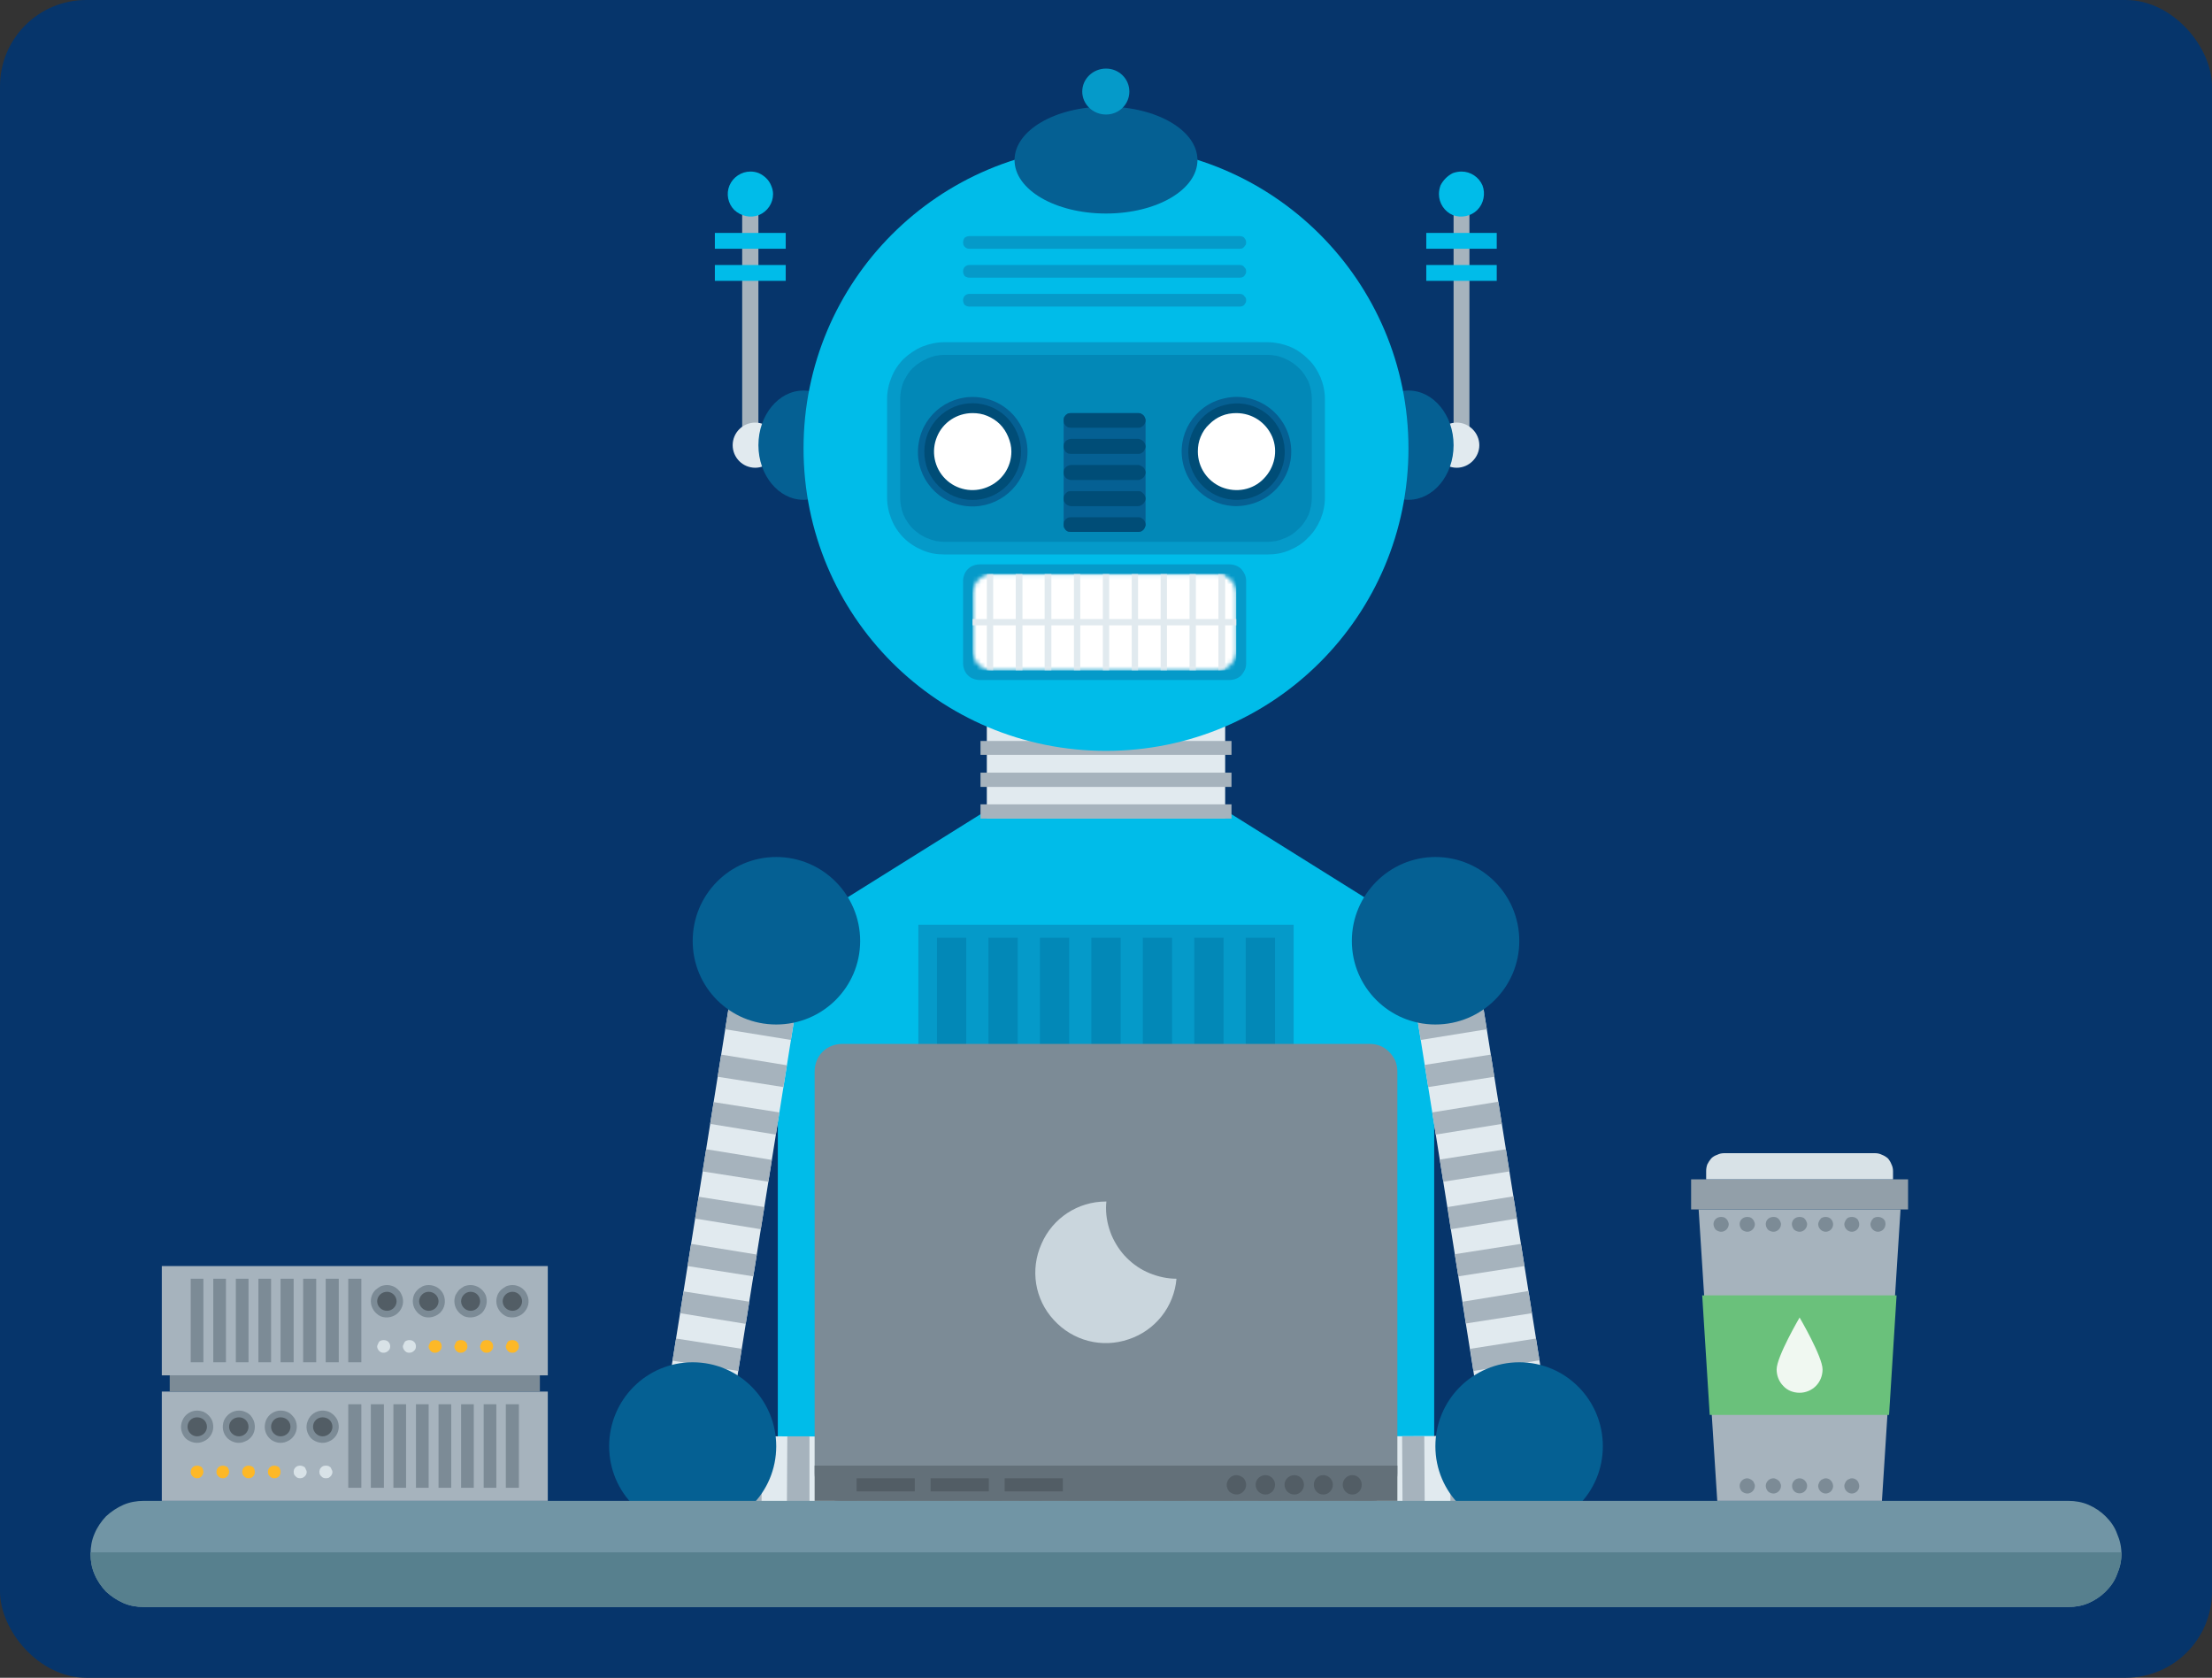
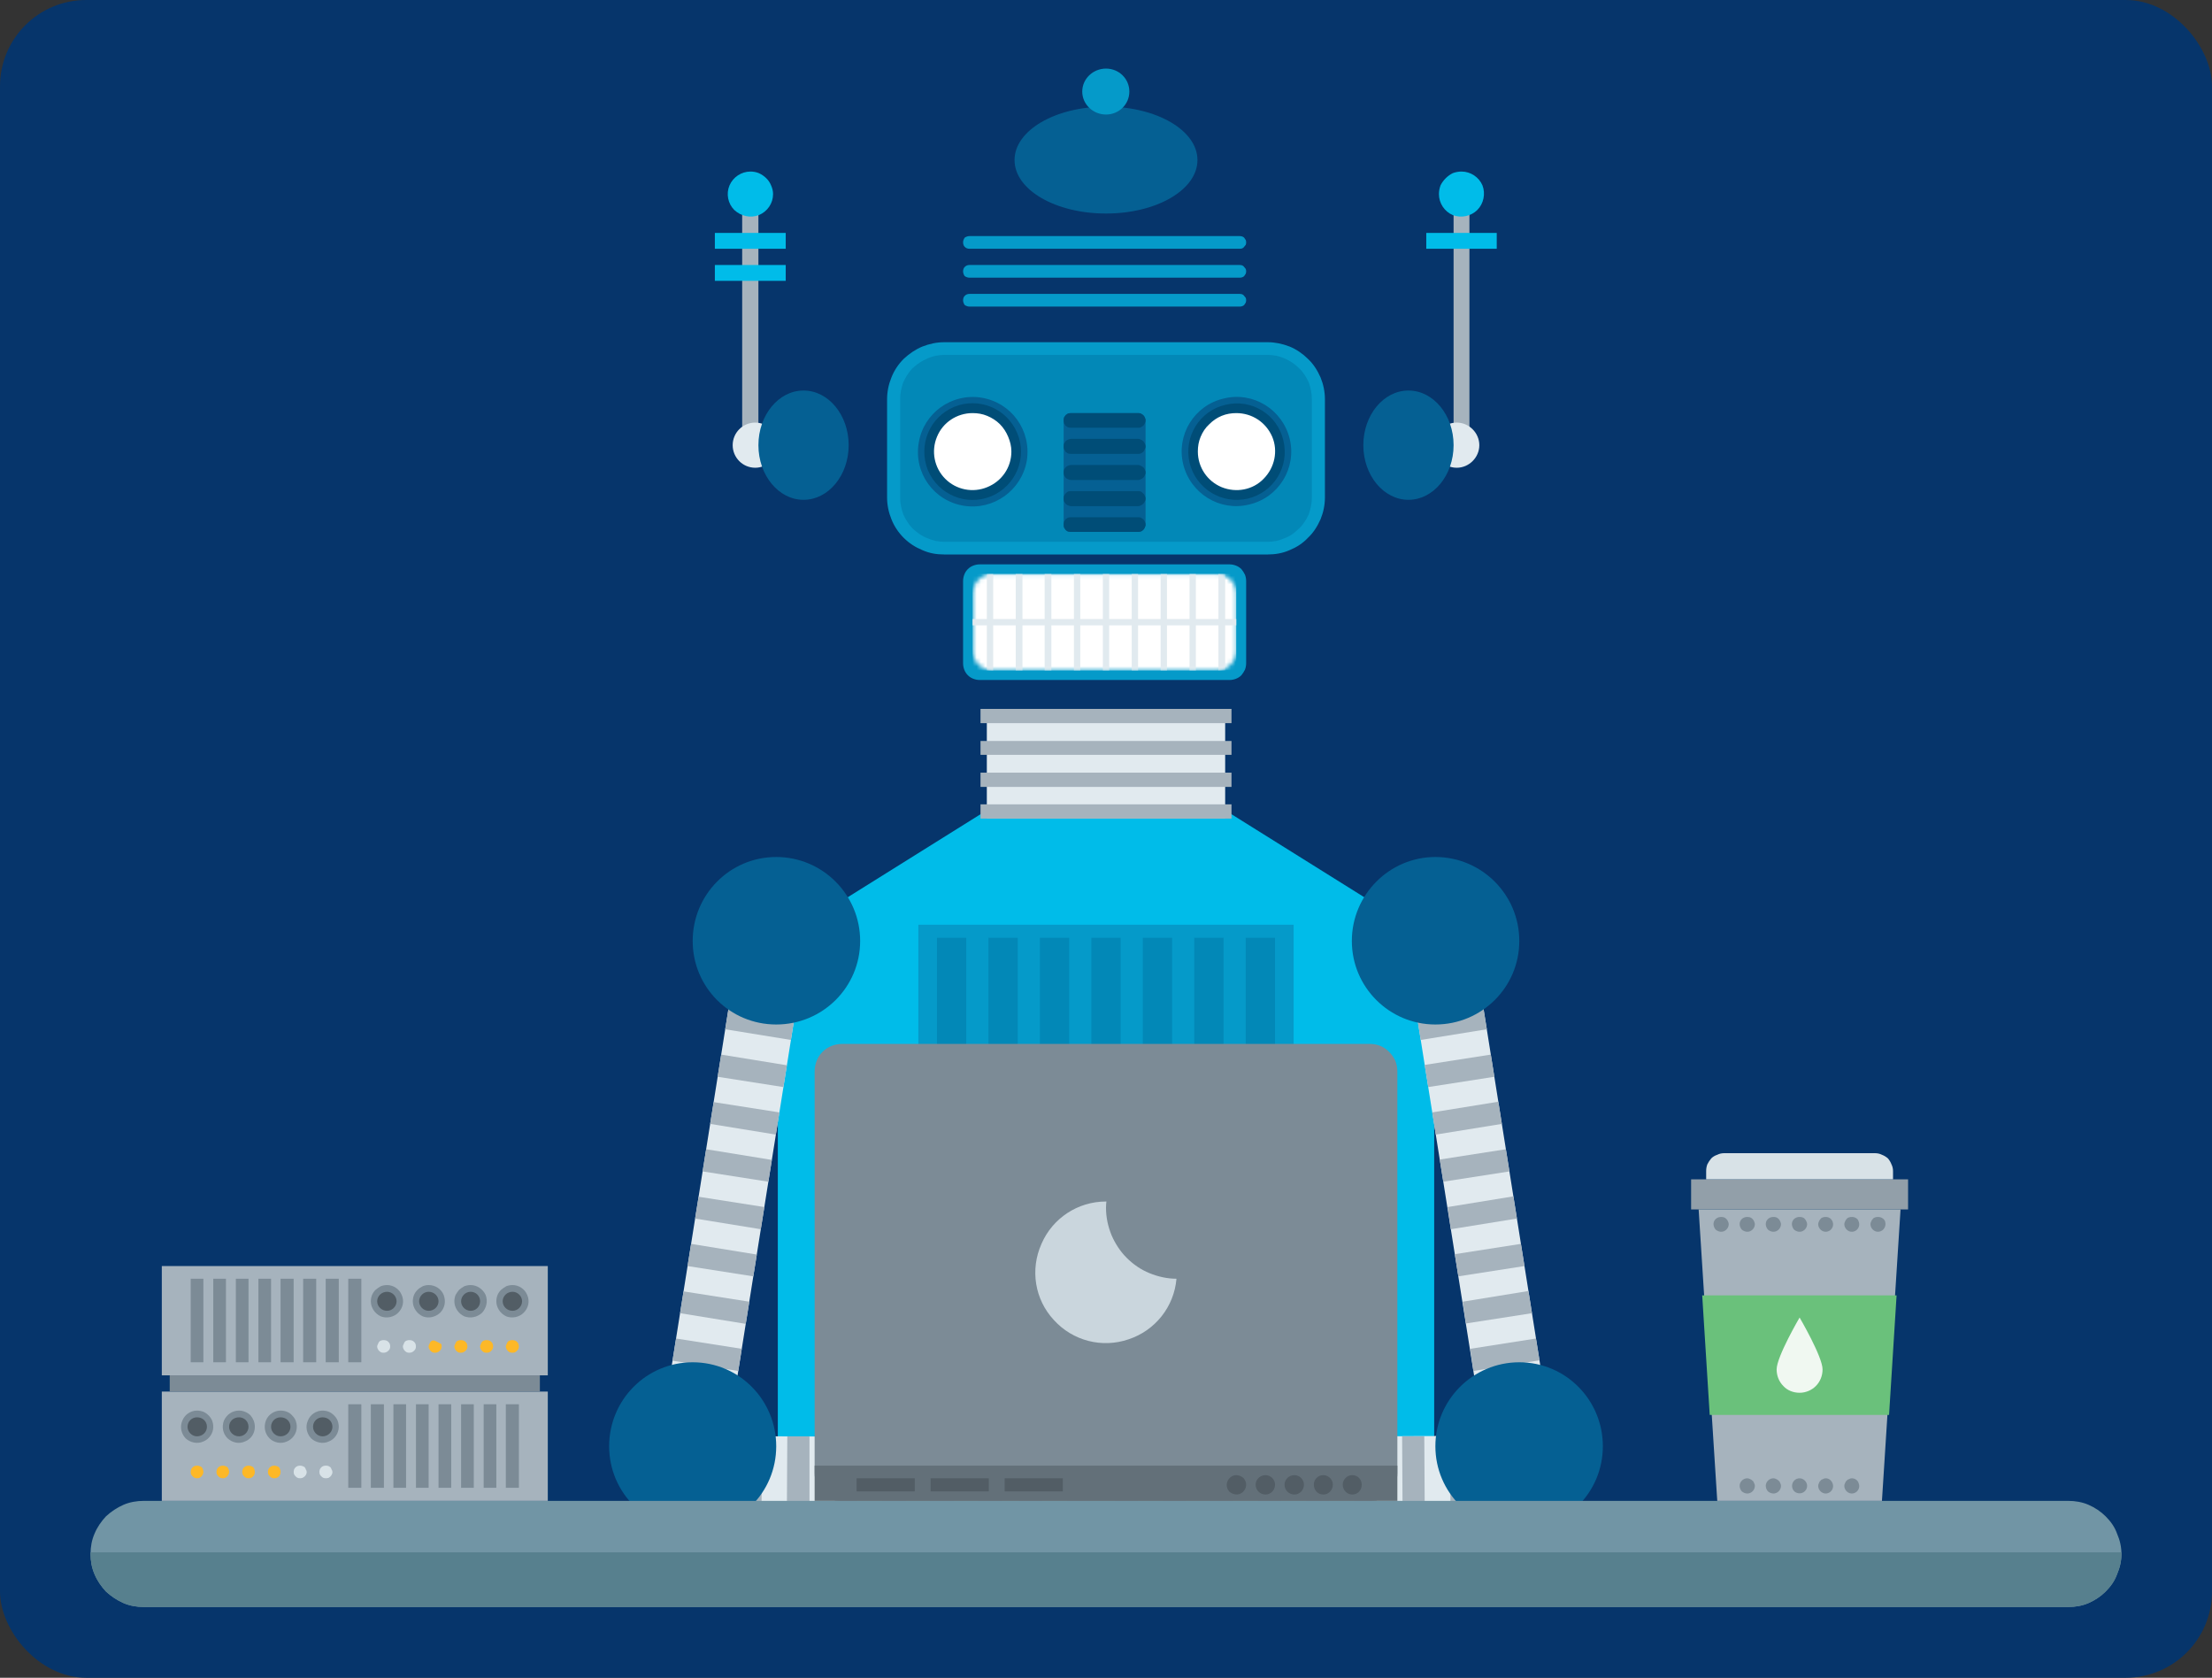
<svg xmlns="http://www.w3.org/2000/svg" width="513" height="389" viewBox="0 0 513 389" fill="none">
  <rect x="0" y="0" width="513" height="389" fill="#333333" stroke="none" />
  <rect width="513" height="389" rx="20" fill="#06356B" />
  <path d="M284.871 188.328H228.13L180.388 218.167V346.522H332.613V218.167L284.871 188.328Z" fill="#00BCE9" />
  <path fill-rule="evenodd" clip-rule="evenodd" d="M228.864 164.365H284.136V189.797H228.864V164.365Z" fill="#E1EAEF" />
  <path fill-rule="evenodd" clip-rule="evenodd" d="M227.396 164.365H285.605V167.67H227.396V164.365Z" fill="#A6B3BD" />
  <path fill-rule="evenodd" clip-rule="evenodd" d="M227.396 171.802H285.605V175.015H227.396V171.802Z" fill="#A6B3BD" />
  <path fill-rule="evenodd" clip-rule="evenodd" d="M227.396 179.147H285.605V182.452H227.396V179.147Z" fill="#A6B3BD" />
  <path fill-rule="evenodd" clip-rule="evenodd" d="M227.396 186.492H285.605V189.797H227.396V186.492Z" fill="#A6B3BD" />
  <path fill-rule="evenodd" clip-rule="evenodd" d="M172.124 45.008H175.888V101.014H172.124V45.008Z" fill="#A6B3BD" />
  <path fill-rule="evenodd" clip-rule="evenodd" d="M175.153 108.451C172.215 108.451 169.92 106.064 169.92 103.218C169.92 100.372 172.215 97.984 175.153 97.984C177.999 97.984 180.387 100.372 180.387 103.218C180.387 106.064 177.999 108.451 175.153 108.451Z" fill="#E1EAEF" />
  <path d="M179.286 45.008C179.286 47.12 178 49.048 175.981 49.874C174.052 50.609 171.849 50.15 170.288 48.681C168.819 47.212 168.36 44.916 169.186 42.988C170.013 41.06 171.941 39.775 174.052 39.775C174.726 39.775 175.368 39.897 175.981 40.142C176.654 40.448 177.235 40.846 177.725 41.336C178.215 41.825 178.582 42.376 178.827 42.988C179.133 43.662 179.286 44.335 179.286 45.008Z" fill="#00BCE9" />
  <path fill-rule="evenodd" clip-rule="evenodd" d="M186.355 115.887C180.571 115.887 175.889 110.195 175.889 103.217C175.889 96.239 180.571 90.547 186.355 90.547C192.14 90.547 196.822 96.239 196.822 103.217C196.822 110.195 192.14 115.887 186.355 115.887Z" fill="#056093" />
  <path fill-rule="evenodd" clip-rule="evenodd" d="M165.789 54.006H182.224V57.678H165.789V54.006Z" fill="#00BCE9" />
  <path fill-rule="evenodd" clip-rule="evenodd" d="M165.789 61.443H182.224V65.115H165.789V61.443Z" fill="#00BCE9" />
  <path fill-rule="evenodd" clip-rule="evenodd" d="M340.784 101.014H337.111V45.008H340.784V101.014Z" fill="#A6B3BD" />
  <path fill-rule="evenodd" clip-rule="evenodd" d="M337.847 108.451C334.909 108.451 332.613 106.064 332.613 103.218C332.613 100.372 334.909 97.984 337.847 97.984C340.693 97.984 343.08 100.372 343.08 103.218C343.08 106.064 340.693 108.451 337.847 108.451Z" fill="#E1EAEF" />
  <path d="M333.714 45.008C333.714 47.12 334.999 49.048 336.927 49.874C338.855 50.609 341.151 50.15 342.62 48.681C344.089 47.212 344.548 44.916 343.813 42.988C342.987 41.06 341.059 39.775 338.947 39.775C338.274 39.775 337.601 39.897 336.927 40.142C336.315 40.448 335.764 40.846 335.275 41.336C334.785 41.825 334.387 42.376 334.081 42.988C333.836 43.662 333.714 44.335 333.714 45.008Z" fill="#00BCE9" />
  <path fill-rule="evenodd" clip-rule="evenodd" d="M326.645 115.887C320.861 115.887 316.179 110.195 316.179 103.217C316.179 96.239 320.861 90.547 326.645 90.547C332.43 90.547 337.112 96.239 337.112 103.217C337.112 110.195 332.43 115.887 326.645 115.887Z" fill="#056093" />
  <path fill-rule="evenodd" clip-rule="evenodd" d="M347.119 57.678H330.776V54.006H347.119V57.678Z" fill="#00BCE9" />
-   <path fill-rule="evenodd" clip-rule="evenodd" d="M347.119 65.115H330.776V61.443H347.119V65.115Z" fill="#00BCE9" />
-   <path fill-rule="evenodd" clip-rule="evenodd" d="M256.5 174.097C217.664 174.097 186.355 142.789 186.355 103.952C186.355 65.207 217.664 33.807 256.5 33.807C295.246 33.807 326.646 65.207 326.646 103.952C326.646 142.789 295.246 174.097 256.5 174.097Z" fill="#00BCE9" />
  <path d="M294.052 128.558H218.949C217.204 128.558 215.552 128.282 213.899 127.548C212.338 126.905 210.869 125.987 209.584 124.702C208.39 123.508 207.38 122.039 206.737 120.387C206.095 118.826 205.728 117.081 205.728 115.337V92.567C205.728 90.823 206.095 89.078 206.737 87.517C207.38 85.865 208.39 84.396 209.584 83.202C210.869 82.009 212.338 80.999 213.899 80.356C215.552 79.713 217.204 79.346 218.949 79.346H294.052C295.704 79.346 297.449 79.713 299.101 80.356C300.662 80.999 302.131 82.009 303.325 83.202C304.61 84.396 305.528 85.865 306.263 87.517C306.905 89.078 307.273 90.823 307.273 92.567V115.337C307.273 117.081 306.905 118.826 306.263 120.387C305.528 122.039 304.61 123.508 303.325 124.702C302.131 125.987 300.662 126.905 299.101 127.548C297.449 128.282 295.704 128.558 294.052 128.558Z" fill="#059AC9" />
  <path d="M218.949 125.62C217.664 125.62 216.286 125.344 215.093 124.794C213.808 124.334 212.706 123.508 211.696 122.59C210.778 121.672 210.043 120.478 209.492 119.285C209.033 117.999 208.758 116.714 208.758 115.337V92.567C208.758 91.19 209.033 89.905 209.492 88.619C210.043 87.426 210.778 86.232 211.696 85.314C212.706 84.396 213.808 83.661 215.093 83.111C216.286 82.56 217.664 82.284 218.949 82.284H294.052C295.337 82.284 296.715 82.56 297.908 83.111C299.193 83.661 300.295 84.396 301.213 85.314C302.223 86.232 302.958 87.426 303.509 88.619C303.968 89.905 304.243 91.19 304.243 92.567V115.337C304.243 116.714 303.968 117.999 303.509 119.285C302.958 120.478 302.223 121.672 301.213 122.59C300.295 123.508 299.193 124.334 297.908 124.794C296.715 125.344 295.337 125.62 294.052 125.62H218.949Z" fill="#0288B7" />
  <path d="M263.938 123.325H248.421C248.176 123.325 247.932 123.294 247.687 123.233C247.503 123.172 247.319 123.049 247.136 122.866C247.013 122.682 246.891 122.498 246.769 122.315C246.707 122.07 246.677 121.856 246.677 121.672V97.433C246.677 97.25 246.707 97.035 246.769 96.791C246.891 96.607 247.013 96.424 247.136 96.24C247.319 96.117 247.503 95.995 247.687 95.873C247.932 95.811 248.176 95.781 248.421 95.781H263.938C264.182 95.781 264.397 95.811 264.58 95.873C264.764 95.995 264.948 96.117 265.131 96.24C265.315 96.424 265.437 96.607 265.498 96.791C265.621 97.035 265.682 97.25 265.682 97.433V121.672C265.682 121.856 265.621 122.07 265.498 122.315C265.437 122.498 265.315 122.682 265.131 122.866C264.948 123.049 264.764 123.172 264.58 123.233C264.397 123.294 264.182 123.325 263.938 123.325Z" fill="#056093" />
  <path d="M263.938 99.178H248.421C248.176 99.178 247.932 99.147 247.687 99.086C247.503 98.964 247.319 98.841 247.136 98.719C247.013 98.535 246.891 98.352 246.769 98.168C246.707 97.923 246.677 97.678 246.677 97.433C246.677 97.25 246.707 97.035 246.769 96.791C246.891 96.607 247.013 96.424 247.136 96.24C247.319 96.117 247.503 95.995 247.687 95.873C247.932 95.811 248.176 95.781 248.421 95.781H263.938C264.182 95.781 264.397 95.811 264.58 95.873C264.764 95.995 264.948 96.117 265.131 96.24C265.315 96.424 265.437 96.607 265.498 96.791C265.621 97.035 265.682 97.25 265.682 97.433C265.682 97.678 265.621 97.923 265.498 98.168C265.437 98.352 265.315 98.535 265.131 98.719C264.948 98.841 264.764 98.964 264.58 99.086C264.397 99.147 264.182 99.178 263.938 99.178Z" fill="#004D77" />
  <path d="M263.938 105.237H248.421C248.176 105.237 247.932 105.207 247.687 105.146C247.503 105.023 247.319 104.901 247.136 104.778C247.013 104.595 246.891 104.381 246.769 104.136C246.707 103.952 246.677 103.738 246.677 103.493C246.677 103.309 246.707 103.095 246.769 102.85C246.891 102.667 247.013 102.483 247.136 102.299C247.319 102.116 247.503 101.993 247.687 101.932C247.932 101.81 248.176 101.749 248.421 101.749H263.938C264.182 101.749 264.397 101.81 264.58 101.932C264.764 101.993 264.948 102.116 265.131 102.299C265.315 102.483 265.437 102.667 265.498 102.85C265.621 103.095 265.682 103.309 265.682 103.493C265.682 103.738 265.621 103.952 265.498 104.136C265.437 104.381 265.315 104.595 265.131 104.778C264.948 104.901 264.764 105.023 264.58 105.146C264.397 105.207 264.182 105.237 263.938 105.237Z" fill="#004D77" />
  <path d="M263.938 111.297H248.421C248.176 111.297 247.932 111.236 247.687 111.114C247.503 111.053 247.319 110.93 247.136 110.747C247.013 110.624 246.891 110.441 246.769 110.196C246.707 110.012 246.677 109.798 246.677 109.553C246.677 109.308 246.707 109.094 246.769 108.91C246.891 108.666 247.013 108.482 247.136 108.359C247.319 108.176 247.503 108.053 247.687 107.992C247.932 107.87 248.176 107.809 248.421 107.809H263.938C264.182 107.809 264.397 107.87 264.58 107.992C264.764 108.053 264.948 108.176 265.131 108.359C265.315 108.482 265.437 108.666 265.498 108.91C265.621 109.094 265.682 109.308 265.682 109.553C265.682 109.798 265.621 110.012 265.498 110.196C265.437 110.441 265.315 110.624 265.131 110.747C264.948 110.93 264.764 111.053 264.58 111.114C264.397 111.236 264.182 111.297 263.938 111.297Z" fill="#004D77" />
  <path d="M263.938 117.357H248.421C248.176 117.357 247.932 117.296 247.687 117.173C247.503 117.112 247.319 116.99 247.136 116.806C247.013 116.623 246.891 116.439 246.769 116.255C246.707 116.072 246.677 115.857 246.677 115.613C246.677 115.368 246.707 115.154 246.769 114.97C246.891 114.725 247.013 114.541 247.136 114.419C247.319 114.235 247.503 114.082 247.687 113.96C247.932 113.899 248.176 113.868 248.421 113.868H263.938C264.182 113.868 264.397 113.899 264.58 113.96C264.764 114.082 264.948 114.235 265.131 114.419C265.315 114.541 265.437 114.725 265.498 114.97C265.621 115.154 265.682 115.368 265.682 115.613C265.682 115.857 265.621 116.072 265.498 116.255C265.437 116.439 265.315 116.623 265.131 116.806C264.948 116.99 264.764 117.112 264.58 117.173C264.397 117.296 264.182 117.357 263.938 117.357Z" fill="#004D77" />
  <path d="M263.938 123.324H248.421C248.176 123.324 247.932 123.294 247.687 123.233C247.503 123.171 247.319 123.049 247.136 122.865C247.013 122.682 246.891 122.498 246.769 122.314C246.707 122.07 246.677 121.855 246.677 121.672C246.677 121.427 246.707 121.182 246.769 120.937C246.891 120.754 247.013 120.57 247.136 120.386C247.319 120.264 247.503 120.141 247.687 120.019C247.932 119.958 248.176 119.927 248.421 119.927H263.938C264.182 119.927 264.397 119.958 264.58 120.019C264.764 120.141 264.948 120.264 265.131 120.386C265.315 120.57 265.437 120.754 265.498 120.937C265.621 121.182 265.682 121.427 265.682 121.672C265.682 121.855 265.621 122.07 265.498 122.314C265.437 122.498 265.315 122.682 265.131 122.865C264.948 123.049 264.764 123.171 264.58 123.233C264.397 123.294 264.182 123.324 263.938 123.324Z" fill="#004D77" />
  <path d="M223.356 153.807V134.71C223.356 134.22 223.448 133.73 223.632 133.241C223.816 132.751 224.091 132.323 224.458 131.955C224.825 131.588 225.254 131.313 225.744 131.129C226.233 130.945 226.723 130.854 227.213 130.854H285.147C285.636 130.854 286.126 130.945 286.616 131.129C287.105 131.313 287.534 131.588 287.901 131.955C288.207 132.323 288.482 132.751 288.727 133.241C288.911 133.73 289.003 134.22 289.003 134.71V153.807C289.003 154.296 288.911 154.786 288.727 155.276C288.482 155.765 288.207 156.194 287.901 156.561C287.534 156.928 287.105 157.204 286.616 157.387C286.126 157.571 285.636 157.663 285.147 157.663H227.213C226.723 157.663 226.233 157.571 225.744 157.387C225.254 157.204 224.825 156.928 224.458 156.561C224.091 156.194 223.816 155.765 223.632 155.276C223.448 154.786 223.356 154.296 223.356 153.807Z" fill="#059AC9" />
  <mask id="mask0_2_5217" style="mask-type:luminance" maskUnits="userSpaceOnUse" x="225" y="133" width="62" height="23">
    <path d="M282.117 155.449H230.206C229.588 155.449 228.994 155.333 228.425 155.101C227.856 154.862 227.354 154.525 226.919 154.091C226.485 153.656 226.151 153.154 225.919 152.585C225.68 152.016 225.561 151.425 225.561 150.813V137.702C225.561 137.09 225.68 136.499 225.919 135.93C226.151 135.361 226.485 134.859 226.919 134.424C227.354 133.99 227.856 133.653 228.425 133.414C228.994 133.182 229.588 133.065 230.206 133.065H282.117C282.729 133.065 283.32 133.182 283.889 133.414C284.458 133.653 284.96 133.99 285.395 134.424C285.83 134.859 286.166 135.361 286.405 135.93C286.638 136.499 286.754 137.09 286.754 137.702V150.813C286.754 151.425 286.638 152.016 286.405 152.585C286.166 153.154 285.83 153.656 285.395 154.091C284.96 154.525 284.458 154.862 283.889 155.101C283.32 155.333 282.729 155.449 282.117 155.449Z" fill="white" />
  </mask>
  <g mask="url(#mask0_2_5217)">
    <path fill-rule="evenodd" clip-rule="evenodd" d="M225.561 133.057H286.708V155.459H225.561V133.057Z" fill="white" />
  </g>
  <mask id="mask1_2_5217" style="mask-type:luminance" maskUnits="userSpaceOnUse" x="225" y="133" width="62" height="23">
    <path d="M282.117 155.449H230.206C229.588 155.449 228.994 155.333 228.425 155.101C227.856 154.862 227.354 154.525 226.919 154.091C226.485 153.656 226.151 153.154 225.919 152.585C225.68 152.016 225.561 151.425 225.561 150.813V137.702C225.561 137.09 225.68 136.499 225.919 135.93C226.151 135.361 226.485 134.859 226.919 134.424C227.354 133.99 227.856 133.653 228.425 133.414C228.994 133.182 229.588 133.065 230.206 133.065H282.117C282.729 133.065 283.32 133.182 283.889 133.414C284.458 133.653 284.96 133.99 285.395 134.424C285.83 134.859 286.166 135.361 286.405 135.93C286.638 136.499 286.754 137.09 286.754 137.702V150.813C286.754 151.425 286.638 152.016 286.405 152.585C286.166 153.154 285.83 153.656 285.395 154.091C284.96 154.525 284.458 154.862 283.889 155.101C283.32 155.333 282.729 155.449 282.117 155.449Z" fill="white" />
  </mask>
  <g mask="url(#mask1_2_5217)">
    <path fill-rule="evenodd" clip-rule="evenodd" d="M255.766 133.057H257.235V155.459H255.766V133.057Z" fill="#E1EAEF" />
    <path fill-rule="evenodd" clip-rule="evenodd" d="M249.063 133.057H250.532V155.459H249.063V133.057Z" fill="#E1EAEF" />
    <path fill-rule="evenodd" clip-rule="evenodd" d="M242.269 133.057H243.829V155.459H242.269V133.057Z" fill="#E1EAEF" />
    <path fill-rule="evenodd" clip-rule="evenodd" d="M235.566 133.057H237.127V155.459H235.566V133.057Z" fill="#E1EAEF" />
    <path fill-rule="evenodd" clip-rule="evenodd" d="M228.865 133.057H230.334V155.459H228.865V133.057Z" fill="#E1EAEF" />
    <path fill-rule="evenodd" clip-rule="evenodd" d="M263.937 155.459H262.468V133.057H263.937V155.459Z" fill="#E1EAEF" />
    <path fill-rule="evenodd" clip-rule="evenodd" d="M270.64 155.459H269.171V133.057H270.64V155.459Z" fill="#E1EAEF" />
    <path fill-rule="evenodd" clip-rule="evenodd" d="M277.342 155.459H275.873V133.057H277.342V155.459Z" fill="#E1EAEF" />
    <path fill-rule="evenodd" clip-rule="evenodd" d="M284.136 155.459H282.575V133.057H284.136V155.459Z" fill="#E1EAEF" />
  </g>
  <path fill-rule="evenodd" clip-rule="evenodd" d="M225.561 143.523H286.708V144.992H225.561V143.523Z" fill="#E1EAEF" />
  <path fill-rule="evenodd" clip-rule="evenodd" d="M238.137 106.798C236.944 113.684 230.425 118.366 223.539 117.265C216.561 116.163 211.879 109.644 213.072 102.666C214.174 95.78 220.693 91.098 227.579 92.2C234.557 93.301 239.239 99.82 238.137 106.798Z" fill="#056093" />
  <path fill-rule="evenodd" clip-rule="evenodd" d="M229.875 115.061C224.09 117.448 217.572 114.694 215.185 109.002C212.889 103.217 215.552 96.699 221.336 94.312C227.029 92.016 233.547 94.679 235.934 100.463C238.321 106.155 235.567 112.674 229.875 115.061Z" fill="#004D77" />
  <path d="M234.557 104.687C234.557 108.359 232.353 111.573 228.956 112.95C225.651 114.327 221.795 113.592 219.224 111.022C216.653 108.451 215.919 104.595 217.296 101.29C218.673 97.892 221.978 95.781 225.559 95.781C226.753 95.781 227.854 95.964 228.956 96.423C230.058 96.882 231.068 97.525 231.894 98.352C232.72 99.178 233.363 100.188 233.822 101.29C234.281 102.391 234.557 103.493 234.557 104.687Z" fill="white" />
  <path fill-rule="evenodd" clip-rule="evenodd" d="M289.645 116.99C282.851 118.642 276.057 114.419 274.404 107.625C272.751 100.831 276.975 93.945 283.861 92.384C290.655 90.731 297.449 94.954 299.102 101.749C300.754 108.543 296.531 115.429 289.645 116.99Z" fill="#056093" />
  <path fill-rule="evenodd" clip-rule="evenodd" d="M289.369 115.613C283.31 116.99 277.342 113.317 275.873 107.258C274.496 101.29 278.168 95.23 284.228 93.853C290.196 92.384 296.255 96.057 297.632 102.116C299.101 108.176 295.429 114.144 289.369 115.613Z" fill="#004D77" />
  <path d="M277.801 104.687C277.801 108.359 280.004 111.573 283.31 112.95C286.707 114.327 290.563 113.592 293.042 111.022C295.612 108.451 296.439 104.595 295.062 101.29C293.593 97.892 290.379 95.781 286.707 95.781C285.605 95.781 284.411 95.964 283.31 96.423C282.208 96.882 281.29 97.525 280.463 98.352C279.545 99.178 278.903 100.188 278.443 101.29C277.984 102.391 277.801 103.493 277.801 104.687Z" fill="white" />
  <path d="M287.534 71.083H224.825C224.642 71.083 224.458 71.052 224.275 70.991C224.091 70.93 223.907 70.838 223.724 70.716C223.601 70.532 223.509 70.349 223.448 70.165C223.387 69.981 223.356 69.798 223.356 69.614C223.356 69.43 223.387 69.247 223.448 69.063C223.509 68.879 223.601 68.727 223.724 68.604C223.907 68.421 224.091 68.298 224.275 68.237C224.458 68.176 224.642 68.145 224.825 68.145H287.534C287.717 68.145 287.901 68.176 288.085 68.237C288.268 68.298 288.421 68.421 288.544 68.604C288.666 68.727 288.788 68.879 288.911 69.063C288.972 69.247 289.003 69.43 289.003 69.614C289.003 69.798 288.972 69.981 288.911 70.165C288.788 70.349 288.666 70.532 288.544 70.716C288.421 70.838 288.268 70.93 288.085 70.991C287.901 71.052 287.717 71.083 287.534 71.083Z" fill="#059AC9" />
  <path d="M287.534 64.381H224.825C224.642 64.381 224.458 64.35 224.275 64.289C224.091 64.228 223.907 64.136 223.724 64.014C223.601 63.83 223.509 63.646 223.448 63.463C223.387 63.279 223.356 63.096 223.356 62.912C223.356 62.728 223.387 62.545 223.448 62.361C223.509 62.177 223.601 62.024 223.724 61.902C223.907 61.718 224.091 61.596 224.275 61.535C224.458 61.474 224.642 61.443 224.825 61.443H287.534C287.717 61.443 287.901 61.474 288.085 61.535C288.268 61.596 288.421 61.718 288.544 61.902C288.666 62.024 288.788 62.177 288.911 62.361C288.972 62.545 289.003 62.728 289.003 62.912C289.003 63.096 288.972 63.279 288.911 63.463C288.788 63.646 288.666 63.83 288.544 64.014C288.421 64.136 288.268 64.228 288.085 64.289C287.901 64.35 287.717 64.381 287.534 64.381Z" fill="#059AC9" />
  <path d="M287.534 57.678H224.825C224.642 57.678 224.458 57.648 224.275 57.586C224.091 57.525 223.907 57.403 223.724 57.219C223.601 57.097 223.509 56.944 223.448 56.76C223.387 56.577 223.356 56.393 223.356 56.209C223.356 56.026 223.387 55.842 223.448 55.658C223.509 55.475 223.601 55.291 223.724 55.108C223.907 54.985 224.091 54.893 224.275 54.832C224.458 54.771 224.642 54.74 224.825 54.74H287.534C287.717 54.74 287.901 54.771 288.085 54.832C288.268 54.893 288.421 54.985 288.544 55.108C288.666 55.291 288.788 55.475 288.911 55.658C288.972 55.842 289.003 56.026 289.003 56.209C289.003 56.393 288.972 56.577 288.911 56.76C288.788 56.944 288.666 57.097 288.544 57.219C288.421 57.403 288.268 57.525 288.085 57.586C287.901 57.648 287.717 57.678 287.534 57.678Z" fill="#059AC9" />
  <path fill-rule="evenodd" clip-rule="evenodd" d="M256.5 49.507C244.748 49.507 235.291 43.998 235.291 37.112C235.291 30.227 244.748 24.718 256.5 24.718C268.252 24.718 277.709 30.227 277.709 37.112C277.709 43.998 268.252 49.507 256.5 49.507Z" fill="#056093" />
  <path fill-rule="evenodd" clip-rule="evenodd" d="M256.5 26.554C253.47 26.554 250.991 24.167 250.991 21.229C250.991 18.291 253.47 15.904 256.5 15.904C259.53 15.904 261.917 18.291 261.917 21.229C261.917 24.167 259.53 26.554 256.5 26.554Z" fill="#059AC9" />
  <path fill-rule="evenodd" clip-rule="evenodd" d="M170.747 222.574L185.988 225.053L167.718 339.819L152.477 337.432L170.747 222.574Z" fill="#E1EAEF" />
  <path fill-rule="evenodd" clip-rule="evenodd" d="M170.746 222.574L185.987 225.053L185.161 230.103L169.92 227.716L170.746 222.574Z" fill="#A6B3BD" />
  <path fill-rule="evenodd" clip-rule="evenodd" d="M169.002 233.592L184.243 235.979L183.417 241.12L168.176 238.642L169.002 233.592Z" fill="#A6B3BD" />
  <path fill-rule="evenodd" clip-rule="evenodd" d="M167.258 244.518L182.499 246.997L181.673 252.046L166.432 249.659L167.258 244.518Z" fill="#A6B3BD" />
  <path fill-rule="evenodd" clip-rule="evenodd" d="M165.514 255.535L180.755 257.922L179.928 263.064L164.688 260.585L165.514 255.535Z" fill="#A6B3BD" />
  <path fill-rule="evenodd" clip-rule="evenodd" d="M163.77 266.46L179.011 268.939L178.184 273.989L162.943 271.602L163.77 266.46Z" fill="#A6B3BD" />
  <path fill-rule="evenodd" clip-rule="evenodd" d="M162.025 277.478L177.265 279.865L176.439 285.007L161.198 282.528L162.025 277.478Z" fill="#A6B3BD" />
  <path fill-rule="evenodd" clip-rule="evenodd" d="M160.28 288.404L175.521 290.883L174.695 295.933L159.454 293.546L160.28 288.404Z" fill="#A6B3BD" />
  <path fill-rule="evenodd" clip-rule="evenodd" d="M158.536 299.422L173.777 301.809L172.951 306.951L157.71 304.472L158.536 299.422Z" fill="#A6B3BD" />
  <path fill-rule="evenodd" clip-rule="evenodd" d="M156.791 310.348L172.032 312.735L171.206 317.876L155.965 315.489L156.791 310.348Z" fill="#A6B3BD" />
  <path fill-rule="evenodd" clip-rule="evenodd" d="M155.048 321.273L170.289 323.752L169.463 328.894L154.222 326.415L155.048 321.273Z" fill="#A6B3BD" />
  <path fill-rule="evenodd" clip-rule="evenodd" d="M153.211 332.291L168.544 334.678L167.718 339.82L152.477 337.433L153.211 332.291Z" fill="#A6B3BD" />
  <path fill-rule="evenodd" clip-rule="evenodd" d="M180.02 237.539C169.278 237.539 160.647 228.909 160.647 218.167C160.647 207.425 169.278 198.703 180.02 198.703C190.762 198.703 199.484 207.425 199.484 218.167C199.484 228.909 190.762 237.539 180.02 237.539Z" fill="#056093" />
  <path fill-rule="evenodd" clip-rule="evenodd" d="M276.607 333.484L276.515 348.909L160.28 348.358L160.372 332.933L276.607 333.484Z" fill="#E1EAEF" />
  <path fill-rule="evenodd" clip-rule="evenodd" d="M276.607 333.484L276.516 348.909H271.374L271.466 333.484H276.607Z" fill="#A6B3BD" />
  <path fill-rule="evenodd" clip-rule="evenodd" d="M265.498 333.392L265.406 348.908L260.265 348.817L260.356 333.392H265.498Z" fill="#A6B3BD" />
  <path fill-rule="evenodd" clip-rule="evenodd" d="M254.389 333.392L254.297 348.817H249.155L249.247 333.3L254.389 333.392Z" fill="#A6B3BD" />
-   <path fill-rule="evenodd" clip-rule="evenodd" d="M243.279 333.3V348.725H238.046L238.138 333.3H243.279Z" fill="#A6B3BD" />
  <path fill-rule="evenodd" clip-rule="evenodd" d="M232.17 333.208V348.725L226.937 348.633L227.028 333.208H232.17Z" fill="#A6B3BD" />
  <path fill-rule="evenodd" clip-rule="evenodd" d="M221.06 333.208V348.633H215.827L215.919 333.208H221.06Z" fill="#A6B3BD" />
  <path fill-rule="evenodd" clip-rule="evenodd" d="M209.952 333.117V348.634L204.719 348.542L204.811 333.117H209.952Z" fill="#A6B3BD" />
  <path fill-rule="evenodd" clip-rule="evenodd" d="M198.841 333.117V348.542H193.607L193.699 333.025L198.841 333.117Z" fill="#A6B3BD" />
  <path fill-rule="evenodd" clip-rule="evenodd" d="M187.732 333.025V348.45H182.499L182.591 333.025H187.732Z" fill="#A6B3BD" />
  <path fill-rule="evenodd" clip-rule="evenodd" d="M176.714 332.933L176.622 348.45L171.389 348.358L171.48 332.933H176.714Z" fill="#A6B3BD" />
  <path fill-rule="evenodd" clip-rule="evenodd" d="M165.605 332.933L165.514 348.358H160.28L160.372 332.933H165.605Z" fill="#A6B3BD" />
  <path fill-rule="evenodd" clip-rule="evenodd" d="M160.647 354.693C149.905 354.693 141.274 346.062 141.274 335.32C141.274 324.578 149.905 315.856 160.647 315.856C171.389 315.856 180.019 324.578 180.019 335.32C180.019 346.062 171.389 354.693 160.647 354.693Z" fill="#056093" />
  <path fill-rule="evenodd" clip-rule="evenodd" d="M360.524 337.34L345.192 339.819L326.921 224.961L342.254 222.574L360.524 337.34Z" fill="#E1EAEF" />
  <path fill-rule="evenodd" clip-rule="evenodd" d="M343.08 227.716L327.747 230.103L326.921 224.961L342.254 222.574L343.08 227.716Z" fill="#A6B3BD" />
  <path fill-rule="evenodd" clip-rule="evenodd" d="M344.824 238.642L329.491 241.12L328.665 235.979L343.998 233.592L344.824 238.642Z" fill="#A6B3BD" />
  <path fill-rule="evenodd" clip-rule="evenodd" d="M346.568 249.659L331.235 252.046L330.409 246.905L345.742 244.518L346.568 249.659Z" fill="#A6B3BD" />
  <path fill-rule="evenodd" clip-rule="evenodd" d="M348.313 260.584L332.981 263.063L332.154 257.922L347.487 255.443L348.313 260.584Z" fill="#A6B3BD" />
  <path fill-rule="evenodd" clip-rule="evenodd" d="M350.057 271.602L334.724 273.989L333.897 268.848L349.23 266.46L350.057 271.602Z" fill="#A6B3BD" />
  <path fill-rule="evenodd" clip-rule="evenodd" d="M351.802 282.528L336.469 285.007L335.734 279.866L350.975 277.387L351.802 282.528Z" fill="#A6B3BD" />
  <path fill-rule="evenodd" clip-rule="evenodd" d="M353.547 293.546L338.214 295.933L337.388 290.791L352.72 288.404L353.547 293.546Z" fill="#A6B3BD" />
  <path fill-rule="evenodd" clip-rule="evenodd" d="M355.291 304.472L339.958 306.859L339.224 301.809L354.465 299.33L355.291 304.472Z" fill="#A6B3BD" />
  <path fill-rule="evenodd" clip-rule="evenodd" d="M357.035 315.397L341.702 317.876L340.968 312.735L356.209 310.348L357.035 315.397Z" fill="#A6B3BD" />
  <path fill-rule="evenodd" clip-rule="evenodd" d="M358.78 326.415L343.447 328.802L342.713 323.752L357.954 321.273L358.78 326.415Z" fill="#A6B3BD" />
  <path fill-rule="evenodd" clip-rule="evenodd" d="M360.524 337.341L345.192 339.82L344.457 334.678L359.698 332.291L360.524 337.341Z" fill="#A6B3BD" />
  <path fill-rule="evenodd" clip-rule="evenodd" d="M332.887 237.539C322.237 237.539 313.515 228.909 313.515 218.167C313.515 207.425 322.237 198.703 332.887 198.703C343.629 198.703 352.351 207.425 352.351 218.167C352.351 228.909 343.629 237.539 332.887 237.539Z" fill="#056093" />
  <path fill-rule="evenodd" clip-rule="evenodd" d="M352.536 332.842L352.628 348.358L236.393 348.909L236.301 333.484L352.536 332.842Z" fill="#E1EAEF" />
  <path fill-rule="evenodd" clip-rule="evenodd" d="M241.534 333.393L241.626 348.909H236.393L236.301 333.484L241.534 333.393Z" fill="#A6B3BD" />
  <path fill-rule="evenodd" clip-rule="evenodd" d="M252.643 333.393V348.817H247.502L247.41 333.393H252.643Z" fill="#A6B3BD" />
  <path fill-rule="evenodd" clip-rule="evenodd" d="M263.753 333.301V348.725L258.611 348.817L258.52 333.301H263.753Z" fill="#A6B3BD" />
  <path fill-rule="evenodd" clip-rule="evenodd" d="M274.863 333.301V348.725H269.722L269.63 333.301H274.863Z" fill="#A6B3BD" />
  <path fill-rule="evenodd" clip-rule="evenodd" d="M285.973 333.209V348.634L280.831 348.725L280.739 333.209H285.973Z" fill="#A6B3BD" />
  <path fill-rule="evenodd" clip-rule="evenodd" d="M297.081 333.117V348.634H291.939L291.848 333.209L297.081 333.117Z" fill="#A6B3BD" />
  <path fill-rule="evenodd" clip-rule="evenodd" d="M308.19 333.117V348.542H303.049L302.957 333.117H308.19Z" fill="#A6B3BD" />
  <path fill-rule="evenodd" clip-rule="evenodd" d="M319.208 333.025L319.3 348.45L314.158 348.542L314.066 333.025H319.208Z" fill="#A6B3BD" />
  <path fill-rule="evenodd" clip-rule="evenodd" d="M330.317 333.025L330.409 348.45H325.268L325.176 333.025H330.317Z" fill="#A6B3BD" />
  <path fill-rule="evenodd" clip-rule="evenodd" d="M341.427 332.934L341.519 348.358L336.377 348.45L336.285 332.934H341.427Z" fill="#A6B3BD" />
  <path fill-rule="evenodd" clip-rule="evenodd" d="M352.536 332.842L352.628 348.358H347.486L347.395 332.934L352.536 332.842Z" fill="#A6B3BD" />
  <path fill-rule="evenodd" clip-rule="evenodd" d="M352.353 354.693C341.611 354.693 332.889 346.062 332.889 335.32C332.889 324.578 341.611 315.856 352.353 315.856C363.095 315.856 371.726 324.578 371.726 335.32C371.726 346.062 363.095 354.693 352.353 354.693Z" fill="#056093" />
  <path fill-rule="evenodd" clip-rule="evenodd" d="M212.98 214.403H300.019V252.506H212.98V214.403Z" fill="#059AC9" />
  <path fill-rule="evenodd" clip-rule="evenodd" d="M217.295 217.433H224.089V249.475H217.295V217.433Z" fill="#0288B7" />
  <path fill-rule="evenodd" clip-rule="evenodd" d="M229.231 217.433H236.026V249.475H229.231V217.433Z" fill="#0288B7" />
  <path fill-rule="evenodd" clip-rule="evenodd" d="M241.167 217.433H247.961V249.475H241.167V217.433Z" fill="#0288B7" />
  <path fill-rule="evenodd" clip-rule="evenodd" d="M253.103 217.433H259.897V249.475H253.103V217.433Z" fill="#0288B7" />
  <path fill-rule="evenodd" clip-rule="evenodd" d="M265.038 217.433H271.832V249.475H265.038V217.433Z" fill="#0288B7" />
  <path fill-rule="evenodd" clip-rule="evenodd" d="M276.975 217.433H283.769V249.475H276.975V217.433Z" fill="#0288B7" />
  <path fill-rule="evenodd" clip-rule="evenodd" d="M288.909 217.433H295.703V249.475H288.909V217.433Z" fill="#0288B7" />
  <path d="M33.303 372.597H479.697C481.258 372.597 482.911 372.321 484.38 371.678C485.849 371.036 487.226 370.118 488.327 369.016C489.521 367.822 490.439 366.537 490.99 364.976C491.633 363.507 492 361.946 492 360.294C492 358.641 491.633 357.08 490.99 355.611C490.439 354.05 489.521 352.765 488.327 351.571C487.226 350.47 485.849 349.552 484.38 348.909C482.911 348.266 481.258 347.991 479.697 347.991H33.303C31.742 347.991 30.09 348.266 28.62 348.909C27.151 349.552 25.774 350.47 24.581 351.571C23.479 352.765 22.561 354.05 21.918 355.611C21.275 357.08 21 358.641 21 360.294C21 361.946 21.275 363.507 21.918 364.976C22.561 366.537 23.479 367.822 24.581 369.016C25.774 370.118 27.151 371.036 28.62 371.678C30.09 372.321 31.742 372.597 33.303 372.597Z" fill="#7195A5" />
  <path d="M33.303 372.596H479.697C481.258 372.596 482.911 372.321 484.38 371.678C485.849 371.036 487.226 370.117 488.327 369.016C489.521 367.822 490.439 366.537 490.99 364.976C491.633 363.507 492 361.946 492 360.294V359.926H21V360.294C21 361.946 21.275 363.507 21.918 364.976C22.561 366.537 23.479 367.822 24.581 369.016C25.774 370.117 27.151 371.036 28.62 371.678C30.09 372.321 31.742 372.596 33.303 372.596Z" fill="#57808E" />
  <path d="M317.647 347.991H195.353C194.496 347.991 193.669 347.838 192.874 347.532C192.078 347.164 191.374 346.675 190.762 346.063C190.15 345.512 189.691 344.838 189.385 344.043C189.079 343.247 188.926 342.421 188.926 341.564V248.465C188.926 247.609 189.079 246.782 189.385 245.987C189.691 245.191 190.15 244.487 190.762 243.875C191.374 243.263 192.078 242.804 192.874 242.498C193.669 242.192 194.496 242.039 195.353 242.039H317.647C318.504 242.039 319.331 242.192 320.126 242.498C320.861 242.804 321.534 243.263 322.146 243.875C322.758 244.487 323.248 245.191 323.615 245.987C323.921 246.782 324.074 247.609 324.074 248.465V341.564C324.074 342.421 323.921 343.247 323.615 344.043C323.248 344.838 322.758 345.512 322.146 346.063C321.534 346.675 320.861 347.164 320.126 347.532C319.331 347.838 318.504 347.991 317.647 347.991Z" fill="#7C8B96" />
  <path fill-rule="evenodd" clip-rule="evenodd" d="M188.926 339.819H324.074V347.99H188.926V339.819Z" fill="#637079" />
  <path d="M256.501 280.049C256.501 279.559 256.531 279.07 256.592 278.58H256.501C249.982 278.58 244.106 282.436 241.535 288.404C238.872 294.372 239.974 301.258 244.381 306.032C248.788 310.898 255.582 312.643 261.734 310.531C267.885 308.511 272.292 303.002 272.843 296.484C270.732 296.484 268.62 296.025 266.6 295.198C264.58 294.372 262.836 293.178 261.275 291.617C259.806 290.148 258.612 288.312 257.786 286.384C256.96 284.364 256.501 282.253 256.501 280.049Z" fill="#CAD6DD" />
  <path d="M436.454 347.991H398.26L393.944 280.417H440.769L436.454 347.991Z" fill="#A6B3BD" />
  <path d="M438.105 328.067H396.514L394.77 300.339H439.85L438.105 328.067Z" fill="#6AC17B" />
  <path fill-rule="evenodd" clip-rule="evenodd" d="M392.199 273.439H442.513V280.417H392.199V273.439Z" fill="#929FA9" />
  <path d="M439.024 273.439H395.688V271.51C395.688 270.96 395.78 270.439 395.964 269.95C396.209 269.46 396.515 269.001 396.882 268.572C397.249 268.205 397.708 267.93 398.259 267.746C398.749 267.501 399.269 267.379 399.82 267.379H434.893C435.443 267.379 435.964 267.501 436.453 267.746C436.943 267.93 437.402 268.205 437.831 268.572C438.198 269.001 438.473 269.46 438.657 269.95C438.902 270.439 439.024 270.96 439.024 271.51V273.439Z" fill="#D8E2E7" />
  <path d="M422.682 317.508C422.682 318.977 422.131 320.355 421.121 321.365C420.111 322.375 418.734 322.925 417.356 322.925C415.887 322.925 414.51 322.375 413.592 321.365C412.582 320.355 412.031 318.977 412.031 317.508C412.031 314.57 417.356 305.481 417.356 305.481C417.356 305.481 422.682 314.57 422.682 317.508Z" fill="#F0F8F1" />
  <path d="M419.101 283.813C419.101 284.548 418.642 285.19 417.999 285.466C417.356 285.741 416.622 285.558 416.071 285.099C415.612 284.548 415.428 283.813 415.704 283.171C415.979 282.528 416.622 282.161 417.356 282.161C417.601 282.161 417.815 282.191 417.999 282.252C418.244 282.314 418.427 282.436 418.55 282.62C418.733 282.803 418.856 282.987 418.917 283.171C419.04 283.415 419.101 283.63 419.101 283.813Z" fill="#7C8B96" />
  <path d="M413.041 283.813C413.041 284.548 412.582 285.19 411.939 285.466C411.297 285.741 410.562 285.558 410.011 285.099C409.552 284.548 409.369 283.813 409.644 283.171C409.919 282.528 410.562 282.161 411.297 282.161C411.542 282.161 411.756 282.191 411.939 282.252C412.123 282.314 412.307 282.436 412.49 282.62C412.674 282.803 412.796 282.987 412.858 283.171C412.98 283.415 413.041 283.63 413.041 283.813Z" fill="#7C8B96" />
  <path d="M406.981 283.813C406.981 284.548 406.522 285.19 405.879 285.466C405.236 285.741 404.502 285.558 403.951 285.099C403.492 284.548 403.308 283.813 403.584 283.171C403.859 282.528 404.502 282.161 405.236 282.161C405.42 282.161 405.634 282.191 405.879 282.252C406.062 282.314 406.246 282.436 406.43 282.62C406.613 282.803 406.736 282.987 406.797 283.171C406.919 283.415 406.981 283.63 406.981 283.813Z" fill="#7C8B96" />
  <path d="M400.922 283.813C400.922 284.548 400.463 285.19 399.82 285.466C399.178 285.741 398.443 285.558 397.892 285.099C397.433 284.548 397.249 283.813 397.525 283.171C397.8 282.528 398.443 282.161 399.178 282.161C399.361 282.161 399.575 282.191 399.82 282.252C400.004 282.314 400.188 282.436 400.371 282.62C400.555 282.803 400.677 282.987 400.738 283.171C400.861 283.415 400.922 283.63 400.922 283.813Z" fill="#7C8B96" />
  <path d="M421.671 283.813C421.671 284.548 422.13 285.19 422.773 285.466C423.415 285.741 424.15 285.558 424.609 285.099C425.16 284.548 425.252 283.813 424.976 283.171C424.701 282.528 424.15 282.161 423.415 282.161C423.171 282.161 422.956 282.191 422.773 282.252C422.528 282.314 422.344 282.436 422.222 282.62C422.038 282.803 421.916 282.987 421.855 283.171C421.732 283.415 421.671 283.63 421.671 283.813Z" fill="#7C8B96" />
  <path d="M427.73 283.813C427.73 284.548 428.19 285.19 428.832 285.466C429.475 285.741 430.209 285.558 430.668 285.099C431.219 284.548 431.311 283.813 431.036 283.171C430.852 282.528 430.209 282.161 429.475 282.161C429.23 282.161 429.016 282.191 428.832 282.252C428.587 282.314 428.404 282.436 428.281 282.62C428.098 282.803 427.975 282.987 427.914 283.171C427.792 283.415 427.73 283.63 427.73 283.813Z" fill="#7C8B96" />
  <path fill-rule="evenodd" clip-rule="evenodd" d="M417.356 346.246C416.346 346.246 415.611 345.512 415.611 344.502C415.611 343.584 416.346 342.757 417.356 342.757C418.274 342.757 419.1 343.584 419.1 344.502C419.1 345.512 418.274 346.246 417.356 346.246Z" fill="#7C8B96" />
  <path d="M413.041 344.502C413.041 345.236 412.582 345.879 411.939 346.154C411.297 346.43 410.562 346.246 410.011 345.787C409.552 345.236 409.369 344.502 409.644 343.859C409.919 343.216 410.562 342.757 411.297 342.757C411.542 342.757 411.756 342.819 411.939 342.941C412.123 343.002 412.307 343.125 412.49 343.308C412.674 343.431 412.796 343.614 412.858 343.859C412.98 344.043 413.041 344.257 413.041 344.502Z" fill="#7C8B96" />
  <path d="M406.981 344.502C406.981 345.236 406.522 345.879 405.879 346.154C405.236 346.43 404.502 346.246 403.951 345.787C403.492 345.236 403.308 344.502 403.584 343.859C403.859 343.216 404.502 342.757 405.236 342.757C405.42 342.757 405.634 342.819 405.879 342.941C406.062 343.002 406.246 343.125 406.43 343.308C406.613 343.431 406.736 343.614 406.797 343.859C406.919 344.043 406.981 344.257 406.981 344.502Z" fill="#7C8B96" />
  <path d="M421.671 344.502C421.671 345.236 422.13 345.879 422.773 346.154C423.415 346.43 424.15 346.246 424.609 345.787C425.16 345.236 425.252 344.502 424.976 343.859C424.701 343.216 424.15 342.757 423.415 342.757C423.171 342.757 422.956 342.819 422.773 342.941C422.528 343.002 422.344 343.125 422.222 343.308C422.038 343.431 421.916 343.614 421.855 343.859C421.732 344.043 421.671 344.257 421.671 344.502Z" fill="#7C8B96" />
  <path d="M427.73 344.502C427.73 345.236 428.19 345.879 428.832 346.154C429.475 346.43 430.209 346.246 430.668 345.787C431.219 345.236 431.311 344.502 431.036 343.859C430.852 343.216 430.209 342.757 429.475 342.757C429.23 342.757 429.016 342.819 428.832 342.941C428.587 343.002 428.404 343.125 428.281 343.308C428.098 343.431 427.975 343.614 427.914 343.859C427.792 344.043 427.73 344.257 427.73 344.502Z" fill="#7C8B96" />
  <path d="M433.791 283.813C433.791 284.548 434.25 285.19 434.893 285.466C435.535 285.741 436.27 285.558 436.729 285.099C437.28 284.548 437.372 283.813 437.188 283.171C436.913 282.528 436.27 282.161 435.535 282.161C435.291 282.161 435.076 282.191 434.893 282.252C434.648 282.314 434.464 282.436 434.342 282.62C434.158 282.803 434.036 282.987 433.975 283.171C433.852 283.415 433.791 283.63 433.791 283.813Z" fill="#7C8B96" />
  <path fill-rule="evenodd" clip-rule="evenodd" d="M37.526 322.65H127.044V347.991H37.526V322.65Z" fill="#A6B3BD" />
  <path fill-rule="evenodd" clip-rule="evenodd" d="M80.77 325.588H83.8V344.961H80.77V325.588Z" fill="#7C8B96" />
  <path fill-rule="evenodd" clip-rule="evenodd" d="M86.004 325.588H89.034V344.961H86.004V325.588Z" fill="#7C8B96" />
  <path fill-rule="evenodd" clip-rule="evenodd" d="M91.237 325.588H94.175V344.961H91.237V325.588Z" fill="#7C8B96" />
  <path fill-rule="evenodd" clip-rule="evenodd" d="M96.47 325.588H99.408V344.961H96.47V325.588Z" fill="#7C8B96" />
  <path fill-rule="evenodd" clip-rule="evenodd" d="M101.703 325.588H104.641V344.961H101.703V325.588Z" fill="#7C8B96" />
  <path fill-rule="evenodd" clip-rule="evenodd" d="M106.937 325.588H109.875V344.961H106.937V325.588Z" fill="#7C8B96" />
  <path fill-rule="evenodd" clip-rule="evenodd" d="M112.17 325.588H115.108V344.961H112.17V325.588Z" fill="#7C8B96" />
  <path fill-rule="evenodd" clip-rule="evenodd" d="M117.312 325.588H120.341V344.961H117.312V325.588Z" fill="#7C8B96" />
  <path d="M49.462 330.821C49.462 332.29 48.544 333.668 47.166 334.219C45.789 334.861 44.136 334.494 43.035 333.484C42.025 332.382 41.657 330.821 42.3 329.352C42.851 327.975 44.228 327.057 45.697 327.057C46.187 327.057 46.677 327.149 47.166 327.333C47.595 327.516 47.993 327.792 48.36 328.159C48.727 328.526 49.002 328.924 49.186 329.352C49.37 329.842 49.462 330.332 49.462 330.821Z" fill="#7C8B96" />
  <path fill-rule="evenodd" clip-rule="evenodd" d="M45.698 333.025C44.504 333.025 43.494 332.015 43.494 330.822C43.494 329.536 44.504 328.618 45.698 328.618C46.983 328.618 47.993 329.536 47.993 330.822C47.993 332.015 46.983 333.025 45.698 333.025Z" fill="#525D65" />
  <path d="M59.103 330.821C59.103 332.29 58.276 333.668 56.807 334.219C55.43 334.861 53.87 334.494 52.768 333.484C51.666 332.382 51.391 330.821 51.941 329.352C52.584 327.975 53.87 327.057 55.43 327.057C55.92 327.057 56.379 327.149 56.807 327.333C57.297 327.516 57.726 327.792 58.093 328.159C58.399 328.526 58.644 328.924 58.827 329.352C59.011 329.842 59.103 330.332 59.103 330.821Z" fill="#7C8B96" />
  <path fill-rule="evenodd" clip-rule="evenodd" d="M55.429 333.025C54.144 333.025 53.134 332.015 53.134 330.822C53.134 329.536 54.144 328.618 55.429 328.618C56.623 328.618 57.633 329.536 57.633 330.822C57.633 332.015 56.623 333.025 55.429 333.025Z" fill="#525D65" />
  <path d="M68.834 330.821C68.834 332.29 67.916 333.668 66.539 334.219C65.162 334.861 63.509 334.494 62.499 333.484C61.398 332.382 61.122 330.821 61.673 329.352C62.224 327.975 63.601 327.057 65.07 327.057C65.621 327.057 66.111 327.149 66.539 327.333C67.029 327.516 67.427 327.792 67.733 328.159C68.1 328.526 68.375 328.924 68.559 329.352C68.743 329.842 68.834 330.332 68.834 330.821Z" fill="#7C8B96" />
  <path fill-rule="evenodd" clip-rule="evenodd" d="M65.07 333.025C63.876 333.025 62.866 332.015 62.866 330.822C62.866 329.536 63.876 328.618 65.07 328.618C66.355 328.618 67.365 329.536 67.365 330.822C67.365 332.015 66.355 333.025 65.07 333.025Z" fill="#525D65" />
  <path d="M78.566 330.821C78.566 332.29 77.648 333.668 76.271 334.219C74.894 334.861 73.241 334.494 72.139 333.484C71.129 332.382 70.762 330.821 71.405 329.352C71.956 327.975 73.333 327.057 74.802 327.057C75.291 327.057 75.781 327.149 76.271 327.333C76.699 327.516 77.097 327.792 77.464 328.159C77.832 328.526 78.107 328.924 78.291 329.352C78.474 329.842 78.566 330.332 78.566 330.821Z" fill="#7C8B96" />
  <path fill-rule="evenodd" clip-rule="evenodd" d="M74.802 333.025C73.609 333.025 72.599 332.015 72.599 330.822C72.599 329.536 73.609 328.618 74.802 328.618C76.088 328.618 77.097 329.536 77.097 330.822C77.097 332.015 76.088 333.025 74.802 333.025Z" fill="#525D65" />
  <path d="M47.167 341.288C47.167 341.839 46.8 342.39 46.249 342.666C45.698 342.849 45.056 342.757 44.688 342.298C44.229 341.931 44.138 341.288 44.321 340.737C44.596 340.095 45.147 339.819 45.698 339.819C45.882 339.819 46.066 339.85 46.249 339.911C46.433 339.972 46.616 340.064 46.8 340.187C46.922 340.37 47.014 340.554 47.075 340.737C47.137 340.921 47.167 341.105 47.167 341.288Z" fill="#FDB827" />
  <path d="M53.135 341.288C53.135 341.839 52.768 342.39 52.217 342.666C51.666 342.849 51.023 342.757 50.656 342.298C50.197 341.931 50.105 341.288 50.289 340.737C50.564 340.095 51.115 339.819 51.666 339.819C51.85 339.819 52.033 339.85 52.217 339.911C52.401 339.972 52.584 340.064 52.768 340.187C52.89 340.37 52.982 340.554 53.043 340.737C53.105 340.921 53.135 341.105 53.135 341.288Z" fill="#FDB827" />
  <path d="M59.102 341.288C59.102 341.839 58.826 342.39 58.184 342.666C57.633 342.849 56.99 342.757 56.623 342.298C56.164 341.931 56.072 341.288 56.256 340.737C56.531 340.095 57.082 339.819 57.633 339.819C57.816 339.819 58 339.85 58.184 339.911C58.367 339.972 58.551 340.064 58.735 340.187C58.857 340.37 58.949 340.554 59.01 340.737C59.071 340.921 59.102 341.105 59.102 341.288Z" fill="#FDB827" />
  <path d="M65.071 341.288C65.071 341.839 64.795 342.39 64.153 342.666C63.602 342.849 62.959 342.757 62.592 342.298C62.133 341.931 62.041 341.288 62.224 340.737C62.5 340.095 63.051 339.819 63.602 339.819C63.785 339.819 63.969 339.85 64.153 339.911C64.336 339.972 64.52 340.064 64.703 340.187C64.826 340.37 64.918 340.554 64.979 340.737C65.04 340.921 65.071 341.105 65.071 341.288Z" fill="#FDB827" />
  <path d="M71.13 341.288C71.13 341.839 70.763 342.39 70.12 342.666C69.569 342.849 68.927 342.757 68.559 342.298C68.1 341.931 68.009 341.288 68.192 340.737C68.468 340.095 69.019 339.819 69.569 339.819C69.753 339.819 69.937 339.85 70.12 339.911C70.304 339.972 70.487 340.064 70.671 340.187C70.793 340.37 70.885 340.554 70.947 340.737C71.069 340.921 71.13 341.105 71.13 341.288Z" fill="#D8E2E7" />
  <path d="M77.098 341.288C77.098 341.839 76.731 342.39 76.18 342.666C75.537 342.849 74.894 342.757 74.527 342.298C74.068 341.931 73.976 341.288 74.16 340.737C74.435 340.095 74.986 339.819 75.537 339.819C75.782 339.819 75.996 339.85 76.18 339.911C76.302 339.972 76.455 340.064 76.639 340.187C76.761 340.37 76.853 340.554 76.914 340.737C77.037 340.921 77.098 341.105 77.098 341.288Z" fill="#D8E2E7" />
  <path fill-rule="evenodd" clip-rule="evenodd" d="M127.044 318.886H37.526V293.545H127.044V318.886Z" fill="#A6B3BD" />
  <path fill-rule="evenodd" clip-rule="evenodd" d="M83.8 315.856H80.77V296.484H83.8V315.856Z" fill="#7C8B96" />
  <path fill-rule="evenodd" clip-rule="evenodd" d="M78.567 315.856H75.537V296.484H78.567V315.856Z" fill="#7C8B96" />
  <path fill-rule="evenodd" clip-rule="evenodd" d="M73.334 315.856H70.304V296.484H73.334V315.856Z" fill="#7C8B96" />
  <path fill-rule="evenodd" clip-rule="evenodd" d="M68.1 315.856H65.07V296.484H68.1V315.856Z" fill="#7C8B96" />
  <path fill-rule="evenodd" clip-rule="evenodd" d="M62.868 315.856H59.93V296.484H62.868V315.856Z" fill="#7C8B96" />
  <path fill-rule="evenodd" clip-rule="evenodd" d="M57.633 315.856H54.695V296.484H57.633V315.856Z" fill="#7C8B96" />
  <path fill-rule="evenodd" clip-rule="evenodd" d="M52.4 315.856H49.462V296.484H52.4V315.856Z" fill="#7C8B96" />
  <path fill-rule="evenodd" clip-rule="evenodd" d="M47.166 315.856H44.228V296.484H47.166V315.856Z" fill="#7C8B96" />
  <path d="M115.108 301.717C115.108 303.186 116.027 304.563 117.404 305.206C118.781 305.757 120.434 305.389 121.443 304.38C122.545 303.278 122.912 301.717 122.27 300.248C121.719 298.871 120.342 297.953 118.873 297.953C118.383 297.953 117.893 298.044 117.404 298.228C116.975 298.473 116.577 298.748 116.21 299.054C115.843 299.422 115.567 299.819 115.384 300.248C115.2 300.738 115.108 301.227 115.108 301.717Z" fill="#7C8B96" />
  <path fill-rule="evenodd" clip-rule="evenodd" d="M118.872 303.92C117.587 303.92 116.577 302.91 116.577 301.717C116.577 300.523 117.587 299.513 118.872 299.513C120.066 299.513 121.076 300.523 121.076 301.717C121.076 302.91 120.066 303.92 118.872 303.92Z" fill="#525D65" />
  <path d="M105.377 301.717C105.377 303.186 106.295 304.563 107.672 305.206C109.141 305.757 110.702 305.389 111.804 304.38C112.814 303.278 113.181 301.717 112.63 300.248C111.987 298.871 110.61 297.953 109.141 297.953C108.652 297.953 108.162 298.044 107.672 298.228C107.244 298.473 106.846 298.748 106.479 299.054C106.173 299.422 105.897 299.819 105.652 300.248C105.469 300.738 105.377 301.227 105.377 301.717Z" fill="#7C8B96" />
  <path fill-rule="evenodd" clip-rule="evenodd" d="M109.14 303.92C107.946 303.92 106.937 302.91 106.937 301.717C106.937 300.523 107.946 299.513 109.14 299.513C110.425 299.513 111.344 300.523 111.344 301.717C111.344 302.91 110.425 303.92 109.14 303.92Z" fill="#525D65" />
  <path d="M95.736 301.717C95.736 303.186 96.654 304.563 98.032 305.206C99.409 305.757 100.97 305.389 102.071 304.38C103.173 303.278 103.449 301.717 102.898 300.248C102.347 298.871 100.97 297.953 99.409 297.953C98.919 297.953 98.46 298.044 98.032 298.228C97.542 298.473 97.144 298.748 96.838 299.054C96.471 299.422 96.195 299.819 96.012 300.248C95.828 300.738 95.736 301.227 95.736 301.717Z" fill="#7C8B96" />
  <path fill-rule="evenodd" clip-rule="evenodd" d="M99.408 303.92C98.214 303.92 97.204 302.91 97.204 301.717C97.204 300.523 98.214 299.513 99.408 299.513C100.693 299.513 101.703 300.523 101.703 301.717C101.703 302.91 100.693 303.92 99.408 303.92Z" fill="#525D65" />
  <path d="M86.004 301.717C86.004 303.186 86.922 304.563 88.299 305.206C89.676 305.757 91.329 305.389 92.339 304.38C93.441 303.278 93.808 301.717 93.165 300.248C92.614 298.871 91.237 297.953 89.768 297.953C89.279 297.953 88.789 298.044 88.299 298.228C87.871 298.473 87.473 298.748 87.106 299.054C86.738 299.422 86.463 299.819 86.279 300.248C86.096 300.738 86.004 301.227 86.004 301.717Z" fill="#7C8B96" />
  <path fill-rule="evenodd" clip-rule="evenodd" d="M89.768 303.92C88.483 303.92 87.473 302.91 87.473 301.717C87.473 300.523 88.483 299.513 89.768 299.513C90.962 299.513 91.972 300.523 91.972 301.717C91.972 302.91 90.962 303.92 89.768 303.92Z" fill="#525D65" />
  <path d="M117.312 312.184C117.312 312.735 117.679 313.286 118.23 313.561C118.872 313.745 119.515 313.653 119.882 313.194C120.341 312.827 120.433 312.184 120.25 311.633C119.974 310.99 119.423 310.715 118.872 310.715C118.628 310.715 118.413 310.745 118.23 310.807C118.046 310.868 117.893 310.96 117.771 311.082C117.648 311.266 117.556 311.449 117.495 311.633C117.373 311.817 117.312 312 117.312 312.184Z" fill="#FDB827" />
  <path d="M111.345 312.184C111.345 312.735 111.712 313.286 112.263 313.561C112.906 313.745 113.548 313.653 113.915 313.194C114.375 312.827 114.466 312.184 114.283 311.633C114.007 310.99 113.456 310.715 112.906 310.715C112.661 310.715 112.446 310.745 112.263 310.807C112.079 310.868 111.926 310.96 111.804 311.082C111.681 311.266 111.59 311.449 111.528 311.633C111.406 311.817 111.345 312 111.345 312.184Z" fill="#FDB827" />
  <path d="M105.377 312.184C105.377 312.735 105.744 313.286 106.295 313.561C106.938 313.745 107.489 313.653 107.948 313.194C108.407 312.827 108.499 312.184 108.315 311.633C108.04 310.99 107.489 310.715 106.938 310.715C106.693 310.715 106.479 310.745 106.295 310.807C106.111 310.868 105.958 310.96 105.836 311.082C105.714 311.266 105.622 311.449 105.561 311.633C105.438 311.817 105.377 312 105.377 312.184Z" fill="#FDB827" />
-   <path d="M99.408 312.184C99.408 312.735 99.775 313.286 100.326 313.561C100.877 313.745 101.52 313.653 101.979 313.194C102.438 312.827 102.53 312.184 102.346 311.633C102.071 310.99 101.52 310.715 100.969 310.715C100.724 310.715 100.51 310.745 100.326 310.807C100.143 310.868 99.99 310.96 99.867 311.082C99.745 311.266 99.653 311.449 99.592 311.633C99.469 311.817 99.408 312 99.408 312.184Z" fill="#FDB827" />
+   <path d="M99.408 312.184C99.408 312.735 99.775 313.286 100.326 313.561C100.877 313.745 101.52 313.653 101.979 313.194C102.438 312.827 102.53 312.184 102.346 311.633C100.724 310.715 100.51 310.745 100.326 310.807C100.143 310.868 99.99 310.96 99.867 311.082C99.745 311.266 99.653 311.449 99.592 311.633C99.469 311.817 99.408 312 99.408 312.184Z" fill="#FDB827" />
  <path d="M93.44 312.184C93.44 312.735 93.808 313.286 94.359 313.561C94.909 313.745 95.552 313.653 96.011 313.194C96.47 312.827 96.562 312.184 96.378 311.633C96.103 310.99 95.552 310.715 95.001 310.715C94.756 310.715 94.542 310.745 94.359 310.807C94.175 310.868 94.022 310.96 93.9 311.082C93.777 311.266 93.685 311.449 93.624 311.633C93.502 311.817 93.44 312 93.44 312.184Z" fill="#D8E2E7" />
  <path d="M87.473 312.184C87.473 312.735 87.84 313.286 88.391 313.561C88.942 313.745 89.584 313.653 90.043 313.194C90.502 312.827 90.594 312.184 90.411 311.633C90.135 310.99 89.584 310.715 89.034 310.715C88.789 310.715 88.574 310.745 88.391 310.807C88.207 310.868 88.054 310.96 87.932 311.082C87.809 311.266 87.718 311.449 87.656 311.633C87.534 311.817 87.473 312 87.473 312.184Z" fill="#D8E2E7" />
  <path fill-rule="evenodd" clip-rule="evenodd" d="M39.362 318.886H125.207V322.651H39.362V318.886Z" fill="#7C8B96" />
  <path fill-rule="evenodd" clip-rule="evenodd" d="M198.658 342.757H212.155V345.787H198.658V342.757Z" fill="#525D65" />
  <path fill-rule="evenodd" clip-rule="evenodd" d="M215.827 342.757H229.324V345.787H215.827V342.757Z" fill="#525D65" />
  <path fill-rule="evenodd" clip-rule="evenodd" d="M232.996 342.757H246.493V345.787H232.996V342.757Z" fill="#525D65" />
  <path d="M289.001 344.227C289.001 345.145 288.451 345.971 287.624 346.339C286.798 346.706 285.788 346.43 285.145 345.88C284.503 345.237 284.319 344.227 284.686 343.401C285.053 342.574 285.88 342.023 286.706 342.023C287.012 342.023 287.318 342.085 287.624 342.207C287.869 342.329 288.114 342.482 288.359 342.666C288.542 342.85 288.695 343.095 288.818 343.401C288.94 343.645 289.001 343.921 289.001 344.227Z" fill="#525D65" />
  <path fill-rule="evenodd" clip-rule="evenodd" d="M293.5 346.522C292.215 346.522 291.205 345.512 291.205 344.227C291.205 343.033 292.215 342.023 293.5 342.023C294.694 342.023 295.704 343.033 295.704 344.227C295.704 345.512 294.694 346.522 293.5 346.522Z" fill="#525D65" />
  <path fill-rule="evenodd" clip-rule="evenodd" d="M300.203 346.522C298.917 346.522 297.907 345.512 297.907 344.227C297.907 343.033 298.917 342.023 300.203 342.023C301.396 342.023 302.406 343.033 302.406 344.227C302.406 345.512 301.396 346.522 300.203 346.522Z" fill="#525D65" />
  <path fill-rule="evenodd" clip-rule="evenodd" d="M306.906 346.522C305.62 346.522 304.702 345.512 304.702 344.227C304.702 343.033 305.62 342.023 306.906 342.023C308.099 342.023 309.109 343.033 309.109 344.227C309.109 345.512 308.099 346.522 306.906 346.522Z" fill="#525D65" />
  <path fill-rule="evenodd" clip-rule="evenodd" d="M313.607 346.522C312.413 346.522 311.403 345.512 311.403 344.227C311.403 343.033 312.413 342.023 313.607 342.023C314.892 342.023 315.81 343.033 315.81 344.227C315.81 345.512 314.892 346.522 313.607 346.522Z" fill="#525D65" />
</svg>